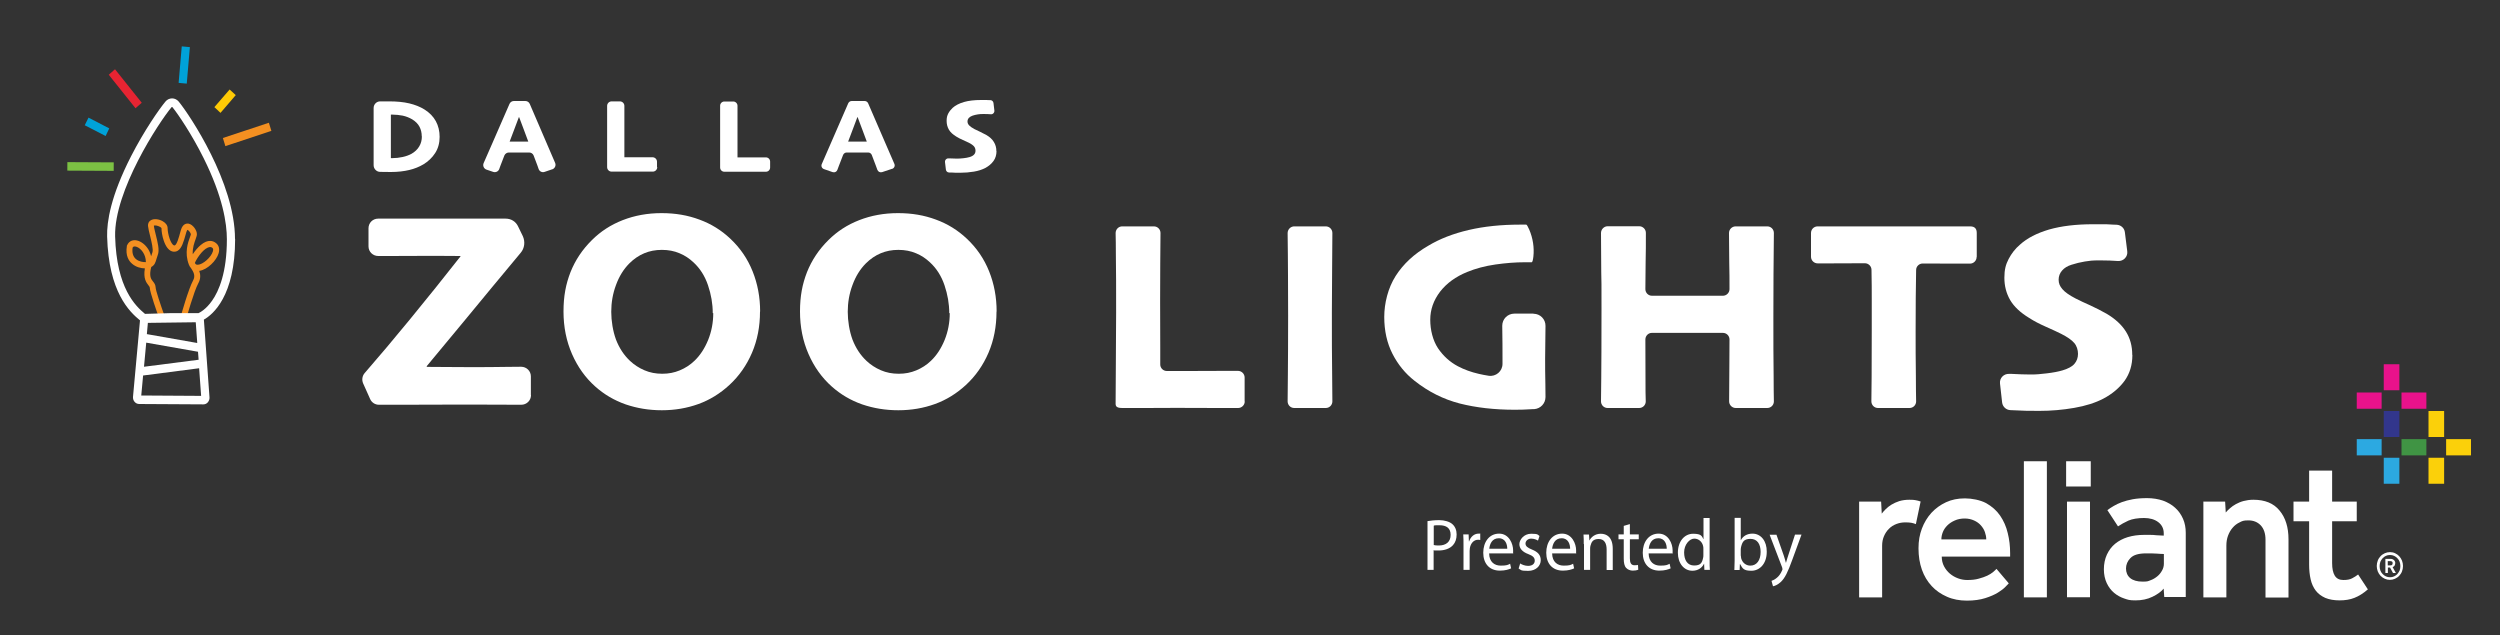
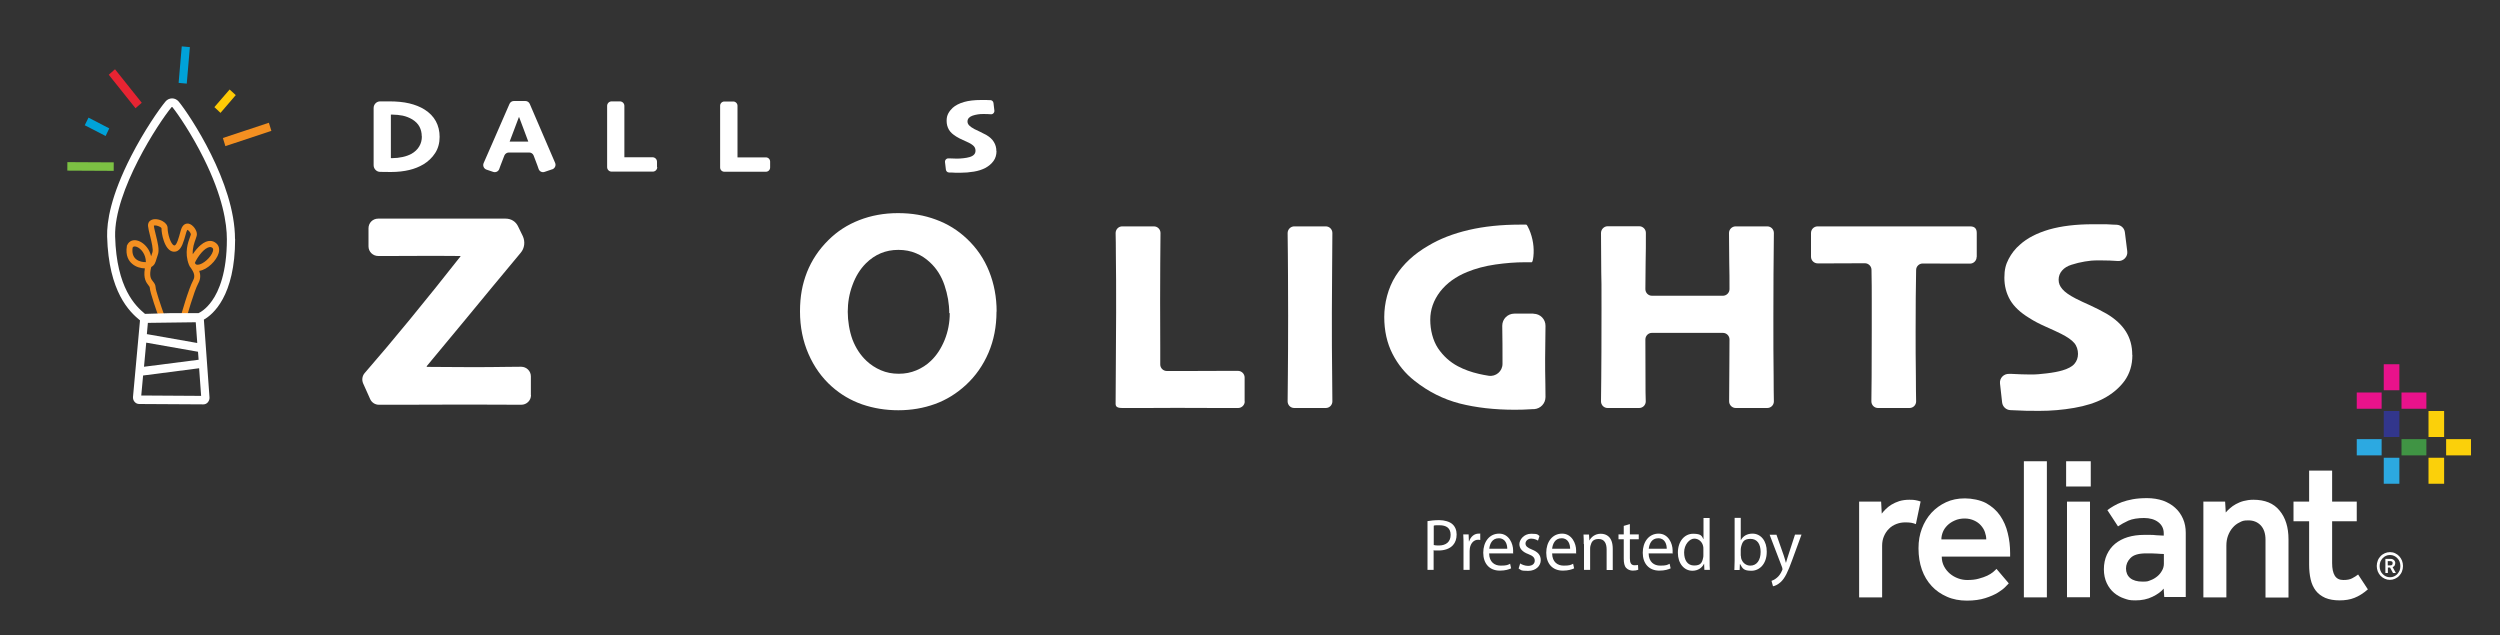
<svg xmlns="http://www.w3.org/2000/svg" id="Layer_1" width="2000" height="508.2" viewBox="0 0 2000 508.2">
  <rect x="0" y="0" width="2000" height="508.2" fill="#333333" stroke="none" />
  <defs>
    <style>      .st0 {        fill: #7cc143;      }      .st1 {        fill: #e9128b;      }      .st2 {        fill: #32368c;      }      .st3 {        fill: #f49021;      }      .st4 {        fill: #fff;      }      .st5 {        fill: #fbd00a;      }      .st6 {        fill: #2ca9e1;      }      .st7 {        fill: #e72432;      }      .st8 {        fill: #ffca05;      }      .st9 {        fill: #409444;      }      .st10 {        fill: #00a2d8;      }    </style>
  </defs>
  <g>
    <g>
      <path class="st4" d="M424.8,316.1c0,4.3-3.5,7.7-7.8,7.7-9.8,0-19.5,0-29.2-.1-12.1,0-22.7,0-31.7,0-13.4,0-25,0-34.9.1-7.2,0-13.2,0-18.1,0-3,0-5.8-1.8-7-4.6l-5.6-12.5c-1.2-2.8-.7-6,1.2-8.2,11.2-12.9,23.2-27.1,36-42.7,14-17.1,27.6-34,40.7-50.7v-.3c-5.7,0-11.1-.1-16.2-.1h-13c-9.9,0-19.1,0-27.5.1-3.5,0-6.5,0-9.1,0-4.3,0-7.8-3.4-7.8-7.7v-14.5c0-4.3,3.4-7.7,7.7-7.7s12.4,0,19.7,0c10.7,0,21.4,0,32.2,0s24,0,33.9,0c6.3,0,11.7,0,16.2,0s8.2,2.4,10,6.3l3.7,7.6c2.1,4.5,1.5,9.8-1.7,13.5-5.2,6.2-12.6,15.1-22.2,26.7-13.5,16.4-31.1,37.7-52.9,63.9v.6c4.4,0,9.5,0,15.3.1,5.8,0,11.8.1,17.9.1,11.3,0,21.7,0,31.3-.2,4.3,0,8,0,11-.1,4.3,0,7.8,3.4,7.8,7.7v14.9h0Z" />
-       <path class="st4" d="M608,249.3c0,11.9-2.1,22.8-6.4,32.9-4.3,10-10.3,18.6-18.1,25.8-7.4,6.8-15.6,11.9-24.7,15.2-9.1,3.3-18.9,5-29.3,5s-19.9-1.6-29-4.7c-9.1-3.2-17.1-7.9-24.2-14.2-8-7.1-14.2-15.8-18.7-26.1-4.5-10.3-6.8-21.6-6.8-34s1.9-22,5.6-31.5c3.8-9.5,9.4-18,17.1-25.6,7-7,15.2-12.3,24.7-16,9.5-3.7,19.8-5.6,31-5.6s21,1.7,30.4,5.2c9.3,3.4,17.5,8.5,24.6,15.2,8,7.5,13.9,16.2,17.9,26.2,4,10,6,20.7,6,32.1h0ZM570.2,250.5c0-7.5-1.3-14.9-3.8-22.3-2.5-7.4-6.4-13.5-11.6-18.3-3.3-3.1-7-5.6-11.2-7.3-4.2-1.8-8.9-2.7-14.1-2.7s-9.8.9-14.1,2.7c-4.3,1.8-8.3,4.5-11.9,8.1-4.6,4.6-8.2,10.4-10.7,17.3-2.6,6.9-3.8,14.1-3.8,21.4s1.3,15.5,3.8,22.3c2.6,6.7,6.3,12.4,11.2,17,3.3,3.1,7.1,5.6,11.5,7.5,4.4,1.9,9.1,2.8,14.3,2.8s9.6-.9,14-2.7c4.3-1.8,8.3-4.3,11.8-7.7,4.5-4.3,8.1-9.8,10.9-16.6,2.7-6.7,4.1-13.9,4.1-21.5h0Z" />
      <path class="st4" d="M797.2,249.3c0,11.9-2.1,22.8-6.4,32.9-4.3,10-10.3,18.6-18.1,25.8-7.4,6.8-15.6,11.9-24.7,15.2-9.1,3.3-18.9,5-29.3,5s-19.9-1.6-29-4.7c-9.1-3.2-17.1-7.9-24.2-14.2-8-7.1-14.2-15.8-18.7-26.1-4.5-10.3-6.8-21.6-6.8-34s1.9-22,5.6-31.5c3.8-9.5,9.4-18,17.1-25.6,7-7,15.2-12.3,24.7-16,9.5-3.7,19.8-5.6,31-5.6s21,1.7,30.4,5.2c9.3,3.4,17.5,8.5,24.6,15.2,8,7.5,13.9,16.2,17.9,26.2,4,10,6,20.7,6,32.1h0ZM759.4,250.5c0-7.5-1.3-14.9-3.8-22.3-2.5-7.4-6.4-13.5-11.6-18.3-3.3-3.1-7-5.6-11.2-7.3-4.2-1.8-8.9-2.7-14.1-2.7s-9.8.9-14.1,2.7c-4.3,1.8-8.3,4.5-11.9,8.1-4.6,4.6-8.2,10.4-10.7,17.3-2.6,6.9-3.8,14.1-3.8,21.4s1.3,15.5,3.8,22.3c2.6,6.7,6.3,12.4,11.2,17,3.3,3.1,7.1,5.6,11.5,7.5,4.4,1.9,9.1,2.8,14.3,2.8s9.6-.9,14-2.7c4.3-1.8,8.3-4.3,11.8-7.7,4.5-4.3,8.1-9.8,10.9-16.6,2.7-6.7,4.1-13.9,4.1-21.5h0Z" />
    </g>
    <g>
      <path class="st4" d="M995.8,321.1c0,2.9-2.4,5.3-5.3,5.3-3.7,0-9.1,0-16,0-11.5,0-22.6-.1-33.3-.1s-16.9,0-25,.1c-6.3,0-12.4,0-18.4,0s-5.3-2.4-5.3-5.3c0-10.7.2-22,.2-34,.1-14,.2-26.4.2-36.9,0-19,0-34.3-.2-45.7,0-7.6-.1-13.6-.2-18,0-3,2.3-5.4,5.3-5.4h25.3c3,0,5.3,2.4,5.3,5.3,0,7.3-.1,15.3-.2,24,0,10.8-.1,20.8-.1,30.2,0,13.9,0,26.3.1,37.3,0,5.9,0,10.5,0,13.7,0,2.9,2.4,5.2,5.3,5.2,1.9,0,3.8,0,5.9,0,4.2,0,8,0,11.3,0,9.5,0,18.9,0,28.1-.1,4.8,0,8.7,0,11.6,0,2.9,0,5.3,2.4,5.3,5.3v19.1h0Z" />
      <path class="st4" d="M1060.6,326.4h-25.2c-3,0-5.3-2.4-5.3-5.3,0-5.6.1-12.7.2-21.3.1-11.6.2-27.5.2-47.4s0-19-.1-31.9c0-11.1-.2-22.4-.3-34,0-3,2.4-5.4,5.3-5.4h25.2c3,0,5.3,2.4,5.3,5.3,0,8.6-.1,18.2-.2,28.9-.1,12.9-.2,24.4-.2,34.5,0,20.5,0,36.3.2,47.5,0,8.9.2,16.8.2,23.8,0,2.9-2.3,5.3-5.3,5.3h0Z" />
      <path class="st4" d="M1226.8,251c5.4,0,9.7,4.4,9.6,9.8,0,2.7,0,5.6-.1,8.6-.1,6.8-.2,12.6-.2,17.6s0,13.6.2,20.5c0,3.5,0,6.9.1,10.1,0,5.1-3.9,9.3-9,9.7-.3,0-.6,0-1,0-5.7.4-10.6.5-14.5.5-16.4,0-31.1-1.7-44.1-5-13.1-3.4-25.1-9.4-36.2-18.2-7.3-5.7-13.2-12.9-17.6-21.5-4.4-8.6-6.6-18.5-6.6-29.5s3-23.2,9.1-32.8c6.1-9.6,14.8-17.7,26.1-24.2,9.1-5.5,19.9-9.7,32.3-12.6,12.4-2.9,26.1-4.3,41.1-4.3s3.6,0,5,0c.5,0,1.4,1.8,2.4,4,2.9,6.8,4.1,14.3,3.3,21.6-.3,2.5-.7,4.5-1.4,4.5h-5.3c-7.5,0-15.3.6-23.7,1.8-8.3,1.2-15.8,3.2-22.6,6-9.1,3.7-16.3,8.9-21.6,15.7-5.2,6.8-7.9,14.3-7.9,22.5s2.1,16.6,6.2,22.8c4.2,6.2,9.5,11,15.9,14.4,5.1,2.7,10.7,4.7,16.8,6.1,2.6.6,5.2,1.1,7.8,1.5,5.8.9,11.1-3.6,11.1-9.5,0-1.2,0-2.6,0-4.1,0-6.6,0-15.4-.2-26.4,0-5.4,4.3-9.7,9.7-9.7h15.2,0Z" />
      <path class="st4" d="M1413.8,326.4h-25.2c-2.9,0-5.3-2.4-5.3-5.3,0-4,0-9.2.1-15.6,0-8.7.2-20,.2-33.9,0-2.9-2.3-5.3-5.3-5.3s-6.1,0-10.4,0c-8,0-14.4,0-19.4,0s-11.7,0-18.7,0c-3.3,0-6.1,0-8.3,0-2.9,0-5.2,2.4-5.2,5.3,0,12.9,0,23.6.1,32.4,0,6.9,0,12.6.2,17.1,0,3-2.4,5.3-5.3,5.3h-25.2c-3,0-5.3-2.4-5.3-5.3,0-4.8.1-10.9.2-18.3.1-10.5.2-28.9.2-55.1s0-18.2-.2-30c0-10.1-.2-20.5-.2-31.3,0-2.9,2.4-5.4,5.3-5.4h25.3c2.9,0,5.3,2.4,5.3,5.3,0,8.4,0,16.3-.2,23.8,0,7.2-.1,14.2-.2,21.2,0,2.9,2.3,5.3,5.3,5.3,1.9,0,4.3,0,7,0,6.2,0,12.8,0,20.1,0s12.9,0,20.3,0c3.8,0,6.9,0,9.3,0,2.9,0,5.3-2.4,5.3-5.3,0-6.7,0-13.8-.2-21.2,0-7.7-.1-15.6-.2-23.7,0-2.9,2.4-5.3,5.3-5.3h25.3c3,0,5.3,2.4,5.3,5.3-.1,10.7-.2,21.9-.3,33.7,0,13.8-.1,25.1-.1,33.9,0,18.4,0,33.8.2,46.2,0,8.8.1,15.8.2,20.9,0,3-2.4,5.3-5.3,5.3h0Z" />
      <path class="st4" d="M1581.3,205.6c0,2.9-2.4,5.3-5.3,5.3-3.1,0-7.1,0-12.1,0-7.3,0-15.8,0-25.7-.1-2.9,0-5.3,2.3-5.3,5.2-.1,8.9-.2,16.3-.3,22.1,0,6.9-.1,15.8-.1,26.7s0,24.3.2,35.9c0,8.4.1,15.2.2,20.4,0,3-2.4,5.3-5.3,5.3h-25.2c-3,0-5.3-2.4-5.3-5.3,0-5,.1-11.5.2-19.5,0-11.1.1-23.4.1-37v-25.5c0-5.9,0-13.7-.2-23.2,0-2.9-2.4-5.3-5.3-5.3-9.8,0-18.6,0-26.5.1-4.8,0-8.5,0-11.3,0-2.9,0-5.3-2.4-5.3-5.3v-19c0-2.9,2.3-5.3,5.3-5.3,5.5,0,13,0,22.4,0,12.8,0,25.6,0,38.3,0s28.7,0,42.2,0c8.5,0,14.9,0,19.1,0s5.3,2.4,5.3,5.3v19h0Z" />
      <path class="st4" d="M1705.9,284c0,8-2.1,14.8-6.2,20.6-4.2,5.7-9.8,10.5-17,14.3-6.3,3.3-14.1,5.8-23.3,7.4-9.2,1.6-18.5,2.4-28,2.4s-12.9-.1-18.3-.4c-1.8,0-3.4-.2-4.9-.2-3.4-.2-6.1-2.8-6.5-6.1l-1.7-15.2c-.5-4.3,3-7.9,7.3-7.7.6,0,1.1,0,1.8,0,5.7.3,10.9.5,15.5.5s7.6-.3,12.7-.9c5.1-.6,9.3-1.4,12.7-2.4,4.6-1.4,7.8-3.1,9.6-5.3,1.8-2.1,2.8-4.8,2.8-7.9s-1-6.4-3-8.7c-2-2.4-5.5-4.8-10.4-7.3-3-1.5-7.1-3.4-12.3-5.7-5.2-2.3-9.6-4.6-13.3-7-7.1-4.3-12.2-9.1-15.3-14.4-3.1-5.4-4.6-11.3-4.6-17.8s1.1-10.6,3.4-15c2.3-4.4,5.3-8.3,9.1-11.5,5.7-5.2,13.5-9.2,23.3-12.1,9.8-2.8,21.5-4.2,34.9-4.2s11.8,0,16.4.3c1,0,2,0,2.8.1,3.4.2,6.1,2.7,6.5,6l1.9,15.2c.6,4.3-3,8.1-7.4,7.8h-.1c-3.9-.3-8.8-.5-14.7-.5s-7.9.3-11.7.9c-3.7.6-7.3,1.5-10.7,2.6-3.2,1-5.7,2.5-7.5,4.6-1.8,2-2.8,4.5-2.8,7.4s1,5.2,3,7.5c2,2.4,5.6,4.9,10.6,7.5,3.3,1.7,7.2,3.5,11.7,5.5,4.4,2,8.8,4.3,13.1,6.7,6.9,4.1,12,8.8,15.4,14.2,3.4,5.4,5.1,11.6,5.1,18.7h0Z" />
    </g>
    <g>
      <path class="st4" d="M351.7,109.5c0,4.9-1.2,9.3-3.6,13-2.4,3.7-5.6,6.7-9.4,9-3.4,2-7.1,3.5-11.3,4.5-4.2,1-9.1,1.6-14.7,1.6s-5.5,0-8.6-.1h0c-2.9,0-5.2-2.5-5.2-5.3,0-1.1,0-2.3,0-3.7,0-5.7,0-12.3,0-19.8s0-7.1,0-11.8c0-3.2,0-6.7,0-10.5,0-2.9,2.3-5.3,5.2-5.3h.3c3.3,0,5.6,0,6.9,0,6.1,0,11.5.5,16.1,1.6s8.7,2.7,12.2,4.9c4.1,2.6,7.1,5.7,9.1,9.4,2,3.7,3,7.9,3,12.6h0ZM337.4,109.1c0-2.8-.6-5.4-1.8-7.7-1.2-2.3-3.2-4.3-5.8-5.9-2.4-1.4-4.9-2.4-7.7-3-2.8-.5-5.4-.8-7.9-.8h-1.5c0,2.9,0,5.6,0,8.1v13.4c0,3.2,0,7.7,0,13.3h1.4c2.5,0,5.2-.3,8-.9,2.8-.6,5.1-1.5,7-2.5,2.8-1.6,4.9-3.6,6.3-6,1.4-2.3,2.1-5,2.1-8.1h0Z" />
      <path class="st4" d="M441.9,135.4l-6.2,2.1c-2,.7-4.1-.3-4.8-2.3-.3-.7-.6-1.6-.9-2.6-.9-2.5-2-5.2-3.1-8.2-.6-1.5-2-2.4-3.6-2.4h-16.2c-1.6,0-3,1-3.6,2.4-1.2,3-2.3,5.8-3.2,8.3-.3.9-.6,1.7-.9,2.5-.7,2-2.9,3-4.9,2.3l-5.3-1.8c-2.1-.7-3.2-3.1-2.3-5.2,1.5-3.4,3.8-8.8,7.1-16.2,4.7-10.8,9.2-21.2,13.6-31.2.6-1.4,2-2.3,3.5-2.3h9.2c1.5,0,2.9.9,3.5,2.3,4.5,10.5,9.1,21.2,13.8,32.1,3,6.9,5.2,11.9,6.5,15.1.9,2.1-.2,4.4-2.3,5.2h0ZM422.6,113.2c-1.1-2.9-2.2-6-3.5-9.4-1.3-3.4-2.5-6.8-3.8-10.1h-.2c-1.1,2.7-2.3,6.1-3.8,10.1-1.5,4-2.7,7.2-3.6,9.5h0s14.9,0,14.9,0h0s0,0,0,0Z" />
      <path class="st4" d="M525.8,133.7c0,2-1.6,3.6-3.6,3.6s-2.8,0-4.7,0c-4.4,0-8.7,0-12.9,0s-6.5,0-9.7,0c-1.9,0-3.7,0-5.6,0-2,0-3.6-1.6-3.6-3.6,0-3.7,0-7.5,0-11.6,0-5.4,0-10.2,0-14.3,0-7.4,0-13.3,0-17.7,0-2.1,0-3.9,0-5.4,0-2,1.6-3.6,3.6-3.6h6.6c2,0,3.6,1.6,3.6,3.6,0,2.4,0,5,0,7.7,0,4.2,0,8.1,0,11.7,0,5.4,0,10.2,0,14.4,0,4.2,0,6.7,0,7.3,1.3,0,2.7,0,4.3,0,1.6,0,3.1,0,4.4,0,3.7,0,7.3,0,10.9,0h2.9c2,0,3.6,1.6,3.6,3.6v4.3h0Z" />
      <path class="st4" d="M616.1,134c0,1.9-1.5,3.4-3.4,3.4-1.3,0-2.9,0-4.8,0-4.4,0-8.7,0-12.9,0s-6.5,0-9.7,0c-2,0-3.9,0-5.8,0s-3.4-1.5-3.4-3.4c0-3.7,0-7.7,0-11.8,0-5.4,0-10.2,0-14.3,0-7.4,0-13.3,0-17.7,0-2.2,0-4.1,0-5.6,0-1.9,1.5-3.4,3.4-3.4h7.1c1.9,0,3.4,1.6,3.4,3.4,0,2.5,0,5.1,0,7.9,0,4.2,0,8.1,0,11.7,0,5.4,0,10.2,0,14.4,0,4.2,0,6.7,0,7.3,1.3,0,2.7,0,4.3,0,1.6,0,3.1,0,4.4,0,3.7,0,7.3,0,10.9,0h3.1c1.9,0,3.4,1.5,3.4,3.4v4.7h0Z" />
-       <path class="st4" d="M713.5,135.1l-7.8,2.6c-1.6.5-3.2-.3-3.8-1.8-.3-.9-.7-2-1.2-3.3-1-2.6-2.1-5.5-3.3-8.7-.5-1.1-1.6-1.9-2.8-1.9h-17.3c-1.2,0-2.3.8-2.8,1.9-1.3,3.2-2.4,6.2-3.4,8.8-.5,1.3-.9,2.3-1.2,3.2-.6,1.6-2.2,2.3-3.8,1.8l-6.9-2.4c-1.7-.6-2.5-2.4-1.8-4,1.4-3.3,3.9-9,7.4-17,4.8-11,9.4-21.6,13.8-31.7.5-1.1,1.6-1.8,2.8-1.8h10.3c1.2,0,2.3.7,2.8,1.8,4.6,10.7,9.3,21.6,14.1,32.6,3.3,7.6,5.6,12.9,6.9,15.9.7,1.6-.1,3.4-1.8,4h0ZM693.4,113.2c-1.1-2.9-2.2-6-3.5-9.4-1.3-3.4-2.5-6.8-3.8-10.1h-.2c-1.1,2.7-2.3,6.1-3.8,10.1-1.5,4-2.7,7.2-3.6,9.5h0s14.9,0,14.9,0h0s0,0,0,0Z" />
      <path class="st4" d="M797.2,120.8c0,3.1-.8,5.8-2.4,8-1.6,2.2-3.8,4.1-6.6,5.6-2.5,1.3-5.5,2.3-9.1,2.9-3.6.6-7.2.9-10.9.9s-5,0-7.1-.2c-.7,0-1.3,0-1.9,0-1.3,0-2.4-1.1-2.5-2.4l-.7-5.9c-.2-1.7,1.2-3.1,2.8-3,.2,0,.4,0,.7,0,2.2.1,4.3.2,6,.2s3-.1,5-.3,3.6-.5,5-.9c1.8-.5,3-1.2,3.8-2.1s1.1-1.9,1.1-3.1-.4-2.5-1.2-3.4c-.8-.9-2.1-1.9-4.1-2.9-1.2-.6-2.8-1.3-4.8-2.2-2-.9-3.8-1.8-5.2-2.7-2.8-1.7-4.8-3.5-6-5.6-1.2-2.1-1.8-4.4-1.8-7s.4-4.1,1.3-5.9c.9-1.7,2.1-3.2,3.5-4.5,2.2-2,5.3-3.6,9.1-4.7,3.8-1.1,8.4-1.6,13.6-1.6s4.6,0,6.4.1c.4,0,.8,0,1.1,0,1.3,0,2.4,1.1,2.5,2.4l.7,5.9c.2,1.7-1.2,3.2-2.9,3h0c-1.5-.1-3.4-.2-5.7-.2s-3.1.1-4.6.3c-1.5.2-2.9.6-4.2,1-1.2.4-2.2,1-3,1.8-.7.8-1.1,1.7-1.1,2.9s.4,2,1.2,3c.8.9,2.2,1.9,4.2,3,1.3.7,2.8,1.4,4.6,2.2,1.7.8,3.4,1.7,5.1,2.6,2.7,1.6,4.7,3.4,6,5.6,1.3,2.1,2,4.5,2,7.3h0Z" />
    </g>
    <g>
      <path class="st3" d="M149.1,254.6l-4.5-1.4c.2-.9,6.2-22.2,9.9-28.9,2-3.6.4-6.7-1.7-9.8-.7-.8-1.3-1.7-1.7-2.8-3.7-9.7-.7-17.7.9-22.1.3-.8.7-1.8.7-2.2-.1-1.1-1.9-3.4-2.8-3.5-.1.1-.4.5-.8,1.7l-.4,1.4c-1.8,6.4-3.3,11.8-6.7,13.7-1.3.7-2.8.9-4.4.4-2.7-.9-5-3.8-6.6-8.6-1.3-3.7-1.8-7.6-1.8-9.9,0-.3-.9-1.1-2.5-1.7-1.8-.7-3.2-.6-3.6-.4.1,1.6.8,4.3,1.5,7.2,1.5,6.1,3.2,12.5,1.6,16.3-.5,1.3-.8,2.4-1.1,3.4-.7,2.4-1.3,4.7-4.1,6.2-.1.7-.3,1.5-.5,2.2-1,5.8.5,7.6,1.9,9.4,1,1.2,2,2.6,2.1,4.7,0,2.3,4.2,14.7,7.1,22.7l-4.4,1.7c-1.2-3.4-7.3-20.4-7.4-24.3,0-.4-.3-.8-1-1.7-1.7-2.2-4.3-5.4-2.9-13.6h0c-3.2,0-7.2-1.1-10.1-3.6-2.7-2.2-5.6-6.5-4.3-14.3v-.3s.2-.3.2-.3c1.5-3.6,5.2-5,9.3-3.4,3.4,1.3,6.5,4.3,8.4,8,.6,1.2,1.1,2.6,1.5,4.2.3-.9.6-1.9,1-3,.9-2.3-.7-8.6-1.8-13.2-.8-3.2-1.5-6-1.7-8.1-.1-1.9.6-3.5,2.1-4.4,2.6-1.7,6.8-1,9.7.7,2.5,1.4,3.9,3.4,3.9,5.6,0,4.5,2.5,12.9,5.1,13.7.4.1.6,0,.7,0,1.7-.9,3.2-6.4,4.4-10.8l.4-1.4c1.5-5.3,4.7-5.4,6.1-5.2,3.5.6,6.9,5.5,6.7,8.6,0,1.1-.5,2.2-1,3.8-1,2.8-2.6,7-2.3,12.1,1.9-2.9,4.2-5.6,6.4-7.4,5.9-5,10.1-3.2,12.1-1.6,2.4,1.8,3.2,4.8,2.2,8.2-1.7,5.9-9,13.2-15.5,14.1,1,2.8,1.3,6.3-.8,10-3.4,6.2-9.4,27.6-9.5,27.8h0ZM156.5,211.3c.5.4,1.1.6,1.8.5,4.1-.2,10.6-6,12-10.7.6-2-.1-2.5-.4-2.8-.6-.5-1.7-1.1-3.7-.2-4.7,2-9.5,9.9-10.3,12.3.1.2.3.5.5.7,0,0,0,0,0,.1h0ZM106.1,198c-.6,4.2.3,7.3,2.7,9.3,2.4,2,5.8,2.5,7.9,2.4,0-6.4-4-11-7.3-12.2-1.1-.4-2.6-.7-3.2.5Z" />
      <polygon class="st7" points="108.4 86.6 87 59.8 92 55.4 113.4 82.2 108.4 86.6" />
      <polygon class="st10" points="149.4 66.9 142.9 66.3 145.4 37.1 151.9 37.7 149.4 66.9" />
      <polygon class="st10" points="84.5 108.8 67.8 100.2 70.8 94.1 87.4 102.7 84.5 108.8" />
      <polygon class="st3" points="180.3 116.9 178.3 110.4 215.1 98.2 217.1 104.7 180.3 116.9" />
      <polygon class="st8" points="176.4 90.3 171.5 85.7 183.7 71.6 188.6 76.1 176.4 90.3" />
      <rect class="st0" x="69" y="114.7" width="6.8" height="37.1" transform="translate(-61.2 204.9) rotate(-89.7)" />
      <path class="st4" d="M188,191.2c0-45-36.1-99-45-109.9-1.3-1.6-3.3-2.6-5.3-2.6h0c-2,0-4,.9-5.3,2.5-5.1,6.1-17.1,23.4-27.5,43.7-16.4,32-19.5,52.6-19.2,64.3,1.2,44.6,18,60.3,26.3,67.1l-5.6,61.2c-.1,1.4.3,2.9,1.3,4,.9,1.1,2.3,1.7,3.7,1.7l51.3.3h0c1.4,0,2.7-.6,3.6-1.7.9-1.1,1.4-2.5,1.3-3.9l-4.5-62.2c7.1-4,25-18.7,25-64.6h0ZM116.9,274.1l41.5,7.3.5,6.4-43.7,5.6,1.8-19.4h0ZM117.5,267.2l.8-8.9,38.3-.5,1.2,16.6-40.3-7.1h0ZM113,316.5l1.5-16.3v.2s44.8-5.8,44.8-5.8l1.6,22.1-47.9-.3h0ZM158.6,250.5h-21.9s-20.7.6-20.7.6c-7.5-6.2-22.8-20.5-23.9-62-.9-36.4,34.9-91.1,45.1-103.3.1-.2.3-.2.4-.2,0,0,.3,0,.4.2,4.6,5.7,15.5,21.8,24.9,40.7,15.4,30.9,18.6,52.3,18.6,64.9,0,26.7-6.4,41.4-11.8,49.1-4.8,6.9-9.7,9.5-11.1,10.1h0Z" />
    </g>
  </g>
  <g>
    <g>
      <path class="st4" d="M1142,416.9c2.4-.4,5.4-.8,9.4-.8s8.4,1.2,10.6,3.3c2.1,1.9,3.3,4.7,3.3,8.2s-1,6.4-2.9,8.5c-2.6,2.9-6.8,4.3-11.6,4.3s-2.8,0-3.9-.3v15.8h-4.9v-39h0ZM1146.9,436c1.1.3,2.4.4,4.1.4,5.9,0,9.5-3,9.5-8.5s-3.5-7.7-8.9-7.7-3.8.2-4.6.4v15.3h0Z" />
      <path class="st4" d="M1170.8,436.4c0-3.3,0-6.2-.2-8.9h4.3l.2,5.6h.2c1.2-3.8,4.2-6.2,7.5-6.2s.9,0,1.4.2v4.9c-.5-.1-1-.2-1.7-.2-3.5,0-5.9,2.8-6.6,6.6-.1.7-.2,1.5-.2,2.4v15.1h-4.9v-19.5h0Z" />
      <path class="st4" d="M1191.3,442.7c.1,7,4.4,9.8,9.3,9.8s5.7-.6,7.5-1.5l.8,3.7c-1.7.8-4.7,1.8-9,1.8-8.4,0-13.3-5.7-13.3-14.3s4.8-15.3,12.7-15.3,11.2,8.1,11.2,13.4-.1,1.9-.2,2.4h-19.1ZM1205.8,439c0-3.3-1.3-8.4-6.8-8.4s-7.2,4.8-7.6,8.4h14.4Z" />
      <path class="st4" d="M1216,450.7c1.5,1,4,2,6.5,2,3.6,0,5.3-1.9,5.3-4.2s-1.4-3.8-5.1-5.2c-4.9-1.8-7.2-4.6-7.2-8s3.5-8.3,9.4-8.3,5.2.8,6.7,1.8l-1.2,3.7c-1.1-.7-3-1.6-5.5-1.6s-4.5,1.8-4.5,3.9,1.6,3.4,5.1,4.8c4.7,1.9,7.1,4.3,7.1,8.6s-3.7,8.5-10.1,8.5-5.7-.8-7.6-1.9l1.2-3.9h0Z" />
      <path class="st4" d="M1241.7,442.7c.1,7,4.4,9.8,9.3,9.8s5.7-.6,7.5-1.5l.8,3.7c-1.7.8-4.7,1.8-9,1.8-8.4,0-13.3-5.7-13.3-14.3s4.8-15.3,12.7-15.3,11.2,8.1,11.2,13.4-.1,1.9-.2,2.4h-19.1ZM1256.1,439c0-3.3-1.3-8.4-6.8-8.4s-7.2,4.8-7.6,8.4h14.4Z" />
      <path class="st4" d="M1267,435.3c0-2.9,0-5.3-.2-7.7h4.4l.3,4.7h.1c1.4-2.7,4.5-5.3,9-5.3s9.6,2.4,9.6,12.1v16.9h-4.9v-16.4c0-4.6-1.6-8.4-6.3-8.4s-5.8,2.4-6.6,5.3c-.2.6-.3,1.5-.3,2.4v17h-4.9v-20.7h0Z" />
      <path class="st4" d="M1303.9,419.4v8.1h7.1v3.9h-7.1v15.3c0,3.5.9,5.5,3.7,5.5s2.2-.2,2.8-.3l.2,3.9c-.9.4-2.5.7-4.4.7s-4.1-.8-5.3-2.2c-1.4-1.5-1.9-4.1-1.9-7.4v-15.5h-4.2v-3.9h4.2v-6.8l4.8-1.4h0Z" />
      <path class="st4" d="M1318.9,442.7c.1,7,4.4,9.8,9.3,9.8s5.7-.6,7.5-1.5l.8,3.7c-1.7.8-4.7,1.8-9,1.8-8.4,0-13.3-5.7-13.3-14.3s4.8-15.3,12.7-15.3,11.2,8.1,11.2,13.4-.1,1.9-.2,2.4h-19.1ZM1333.4,439c0-3.3-1.3-8.4-6.8-8.4s-7.2,4.8-7.6,8.4h14.4Z" />
      <path class="st4" d="M1367.7,414.3v34.3c0,2.5,0,5.4.2,7.3h-4.4l-.2-4.9h-.1c-1.5,3.2-4.8,5.6-9.3,5.6-6.6,0-11.6-5.8-11.6-14.4,0-9.4,5.5-15.2,12.2-15.2s7,2,8.2,4.3h.1v-16.9h4.9ZM1362.7,439.1c0-.6,0-1.5-.2-2.2-.7-3.3-3.4-6-7.1-6s-8.1,4.7-8.1,11,2.7,10.5,8,10.5,6.4-2.3,7.2-6.2c.2-.7.2-1.4.2-2.2v-4.9h0Z" />
      <path class="st4" d="M1387.5,455.9c.1-1.9.2-4.8.2-7.3v-34.3h4.9v17.8h.1c1.7-3.2,4.9-5.2,9.3-5.2,6.7,0,11.5,5.9,11.4,14.5,0,10.1-6.1,15.2-12.2,15.2s-7.1-1.6-9.1-5.3h-.2l-.2,4.7h-4.3ZM1392.7,444.6c0,.6.1,1.3.2,1.9.9,3.6,3.8,6,7.4,6,5.1,0,8.2-4.4,8.2-10.9s-2.8-10.5-8.1-10.5-6.5,2.4-7.5,6.3c-.1.6-.3,1.3-.3,2.1v5.1h0Z" />
      <path class="st4" d="M1421.1,427.6l5.9,16.8c.6,1.9,1.3,4.1,1.7,5.8h.1c.5-1.7,1.1-3.9,1.8-5.9l5.4-16.6h5.2l-7.4,20.2c-3.5,9.7-5.9,14.7-9.3,17.8-2.4,2.2-4.8,3.1-6.1,3.3l-1.2-4.3c1.2-.4,2.8-1.2,4.3-2.5,1.4-1.1,3-3.1,4.1-5.7.2-.5.4-.9.4-1.2s-.1-.7-.3-1.4l-10-26.1h5.4Z" />
    </g>
    <g>
      <g id="RELIANT">
        <path class="st4" d="M1487.3,401.3h17.6l.5,9.6c.8-1.1,1.9-2.3,3.2-3.6,1.3-1.3,2.8-2.5,4.6-3.6,1.8-1.1,3.8-2,6.2-2.8,2.4-.7,5-1.1,8-1.1s3.4.1,4.8.3c1.4.2,2.8.6,4.3,1.1l-3.8,18.1c-1.3-.5-2.5-.9-3.8-1.1s-2.8-.3-4.6-.3c-2.5,0-4.9.4-7.2,1.3-2.3.9-4.3,2.1-5.9,3.8-1.7,1.6-3,3.6-4,5.9-1,2.3-1.5,4.8-1.5,7.7v41.3h-18.4v-76.5h0Z" />
        <path class="st4" d="M1607,466.7c-.3.3-1.2,1.2-2.6,2.7-1.4,1.5-3.4,3-6.1,4.7-2.6,1.6-6,3.1-10.1,4.4s-9,2-14.7,2-11.2-1-15.9-3.1c-4.8-2.1-8.9-4.9-12.3-8.6-3.4-3.7-6-8-7.8-13.1-1.8-5.1-2.7-10.8-2.7-17s.9-10.9,2.7-15.8c1.8-4.8,4.4-9.1,7.6-12.6,3.3-3.6,7.2-6.4,11.7-8.5,4.5-2.1,9.5-3.1,15.1-3.1s12.3,1.3,17,3.8c4.6,2.6,8.4,5.9,11.2,10,2.8,4.1,4.9,8.8,6.1,14,1.3,5.2,1.9,10.5,1.9,16v2.8h-54.7c0,2.8.6,5.4,1.8,7.7,1.2,2.3,2.8,4.3,4.7,5.9,1.9,1.6,4.1,2.9,6.6,3.8,2.4.9,4.9,1.3,7.3,1.3,3.5,0,6.6-.3,9.3-1.1,2.6-.7,4.9-1.5,6.8-2.4,1.9-.9,3.4-1.9,4.6-2.9,1.2-1,2.1-1.9,2.7-2.5l10,11.8h0ZM1589,431.5c0-2-.4-3.9-1.1-5.9-.7-2-1.8-3.7-3.2-5.3-1.4-1.6-3.2-2.9-5.4-3.9-2.2-1-4.7-1.6-7.5-1.6s-5.7.5-8,1.6c-2.3,1-4.3,2.3-5.9,3.9-1.6,1.6-2.8,3.3-3.6,5.3-.8,2-1.2,3.9-1.2,5.9h35.9,0Z" />
        <rect class="st4" x="1619.1" y="369" width="18.4" height="108.9" />
        <path class="st4" d="M1652.9,369h19.7v20.2h-19.7v-20.2ZM1653.6,401.3h18.4v76.5h-18.4v-76.5h0Z" />
        <path class="st4" d="M1731.1,470.7c-2,2.5-5,4.7-9.1,6.7-4.1,2-8.6,2.9-13.6,2.9s-6-.5-9-1.5c-3-1-5.7-2.5-8.1-4.5-2.4-2-4.4-4.6-5.9-7.8-1.5-3.2-2.3-6.9-2.3-11.1s.8-8.2,2.4-11.7c1.6-3.4,3.7-6.3,6.6-8.7,2.8-2.3,6.2-4.1,10.1-5.3,4-1.2,8.3-1.8,13.1-1.8s3.1,0,4.8,0c1.8,0,3.5.1,5.1.3,1.9.1,3.8.2,5.8.3v-1.8c0-3.8-1.5-6.8-4.4-9-2.9-2.2-6.7-3.3-11.4-3.3s-9.4.7-12.5,2.1c-3.1,1.4-5.9,3-8.3,4.6l-8.5-13c1.5-1.1,3.1-2.2,5-3.3,1.9-1.1,4.1-2.2,6.6-3.1,2.5-.9,5.4-1.7,8.7-2.3,3.3-.6,7.1-.9,11.5-.9s8.9.7,12.7,2c3.8,1.4,7.1,3.3,9.7,5.7,2.7,2.4,4.8,5.4,6.3,8.8,1.5,3.4,2.2,7.2,2.2,11.2v51.4h-17.2l-.5-7.2h0ZM1731.1,443.2c-1.9,0-3.7-.2-5.5-.3-1.5,0-3-.2-4.6-.2-1.6,0-3,0-4.1,0-5.9,0-10.1,1.2-12.5,3.7-2.4,2.4-3.6,5.3-3.6,8.4s1.1,5.8,3.4,7.7c2.2,1.8,5.5,2.8,9.9,2.8s4.3-.4,6.3-1.1c2-.7,3.8-1.8,5.4-3.1,1.6-1.3,2.8-2.8,3.8-4.6,1-1.7,1.5-3.6,1.5-5.5v-7.5h0Z" />
        <path class="st4" d="M1762.5,401.3h17.6l.5,8.7c.9-1.1,2-2.2,3.4-3.4,1.3-1.2,2.9-2.3,4.7-3.3,1.8-1,3.9-1.9,6.2-2.5,2.3-.6,4.9-1,7.8-1,9.2,0,16.2,2.8,20.9,8.6,4.8,5.7,7.2,13.4,7.2,23.1v46.5h-18.4v-46.3c0-4.9-1.3-8.7-3.8-11.4-2.6-2.7-5.9-4-9.9-4s-4.9.5-7,1.6c-2.2,1-4.1,2.5-5.6,4.3-1.6,1.8-2.8,4-3.7,6.4-.9,2.4-1.3,5.1-1.3,7.9v41.4h-18.4v-76.5h0Z" />
        <path class="st4" d="M1847.3,417h-12.5v-15.7h12.5v-24.8h18.4v24.8h19.7v15.7h-19.7v33.5c0,4.4.7,7.7,2.1,10,1.4,2.3,3.7,3.5,6.8,3.5s5.2-.4,7-1.3c1.7-.9,3.4-1.9,4.9-3.1l7.8,11.9c-3.7,3.2-7.2,5.4-10.8,6.8-3.5,1.4-7.5,2-11.9,2s-8.3-.7-11.4-2c-3.1-1.4-5.7-3.3-7.6-5.8-1.9-2.5-3.3-5.5-4.1-9.1-.8-3.5-1.2-7.4-1.2-11.7v-34.8h0Z" />
      </g>
      <g id="Reliant_positives">
        <g id="Positives_CMYK">
          <rect class="st1" x="1907" y="291.4" width="12.5" height="20.8" />
          <rect class="st1" x="1885.4" y="314" width="19.9" height="13" />
          <rect class="st1" x="1921.2" y="314" width="19.9" height="13" />
          <rect class="st5" x="1942.8" y="328.8" width="12.5" height="20.8" />
          <rect class="st5" x="1942.8" y="366.2" width="12.5" height="20.8" />
          <rect class="st9" x="1921.2" y="351.3" width="19.9" height="13" />
          <rect class="st5" x="1956.9" y="351.3" width="19.9" height="13" />
          <rect class="st2" x="1907" y="328.8" width="12.5" height="20.8" />
          <rect class="st6" x="1907" y="366.2" width="12.5" height="20.8" />
          <rect class="st6" x="1885.4" y="351.3" width="19.9" height="13" />
        </g>
      </g>
      <g id="Large_R_Reliant">
        <path class="st4" d="M1912,463.9c-1.5,0-2.9-.3-4.2-.9s-2.4-1.4-3.4-2.4c-.9-1-1.7-2.2-2.2-3.5-.5-1.4-.8-2.8-.8-4.3s.3-3,.8-4.3c.5-1.4,1.3-2.5,2.2-3.5.9-1,2.1-1.8,3.4-2.4,1.3-.6,2.7-.9,4.2-.9s2.9.3,4.1.9c1.3.6,2.4,1.4,3.3,2.4.9,1,1.7,2.2,2.2,3.5.5,1.4.8,2.8.8,4.3s-.3,3-.8,4.3c-.5,1.4-1.3,2.5-2.2,3.5-.9,1-2.1,1.8-3.4,2.4-1.3.6-2.7.9-4.2.9h0ZM1912,461.8c1.2,0,2.3-.2,3.3-.7,1-.5,1.9-1.1,2.6-1.9.7-.8,1.3-1.8,1.8-2.8.4-1.1.6-2.3.6-3.5s-.2-2.4-.6-3.5c-.4-1.1-1-2-1.8-2.8-.7-.8-1.6-1.4-2.6-1.9-1-.5-2.1-.7-3.3-.7s-2.3.2-3.3.7c-1,.5-1.9,1.1-2.6,1.9-.7.8-1.4,1.8-1.8,2.8-.4,1.1-.6,2.3-.6,3.5s.2,2.4.6,3.5c.4,1.1,1,2,1.8,2.8.7.8,1.6,1.4,2.6,1.9,1,.5,2.1.7,3.3.7h0ZM1908.3,447.1h4.1c.7,0,1.2,0,1.7.3.5.2.9.5,1.2.8.3.3.5.7.7,1.1s.2.8.2,1.1c0,.7-.2,1.4-.5,2s-.9,1-1.6,1.3l2.6,4.7h-2.3l-2.4-4.4h-1.7v4.4h-2v-11.2h0ZM1912.3,452.3c.6,0,1.1-.1,1.4-.5.3-.3.4-.7.4-1.3s-.1-1-.5-1.2c-.3-.3-.8-.4-1.5-.4h-1.9v3.4h2Z" />
      </g>
    </g>
  </g>
</svg>